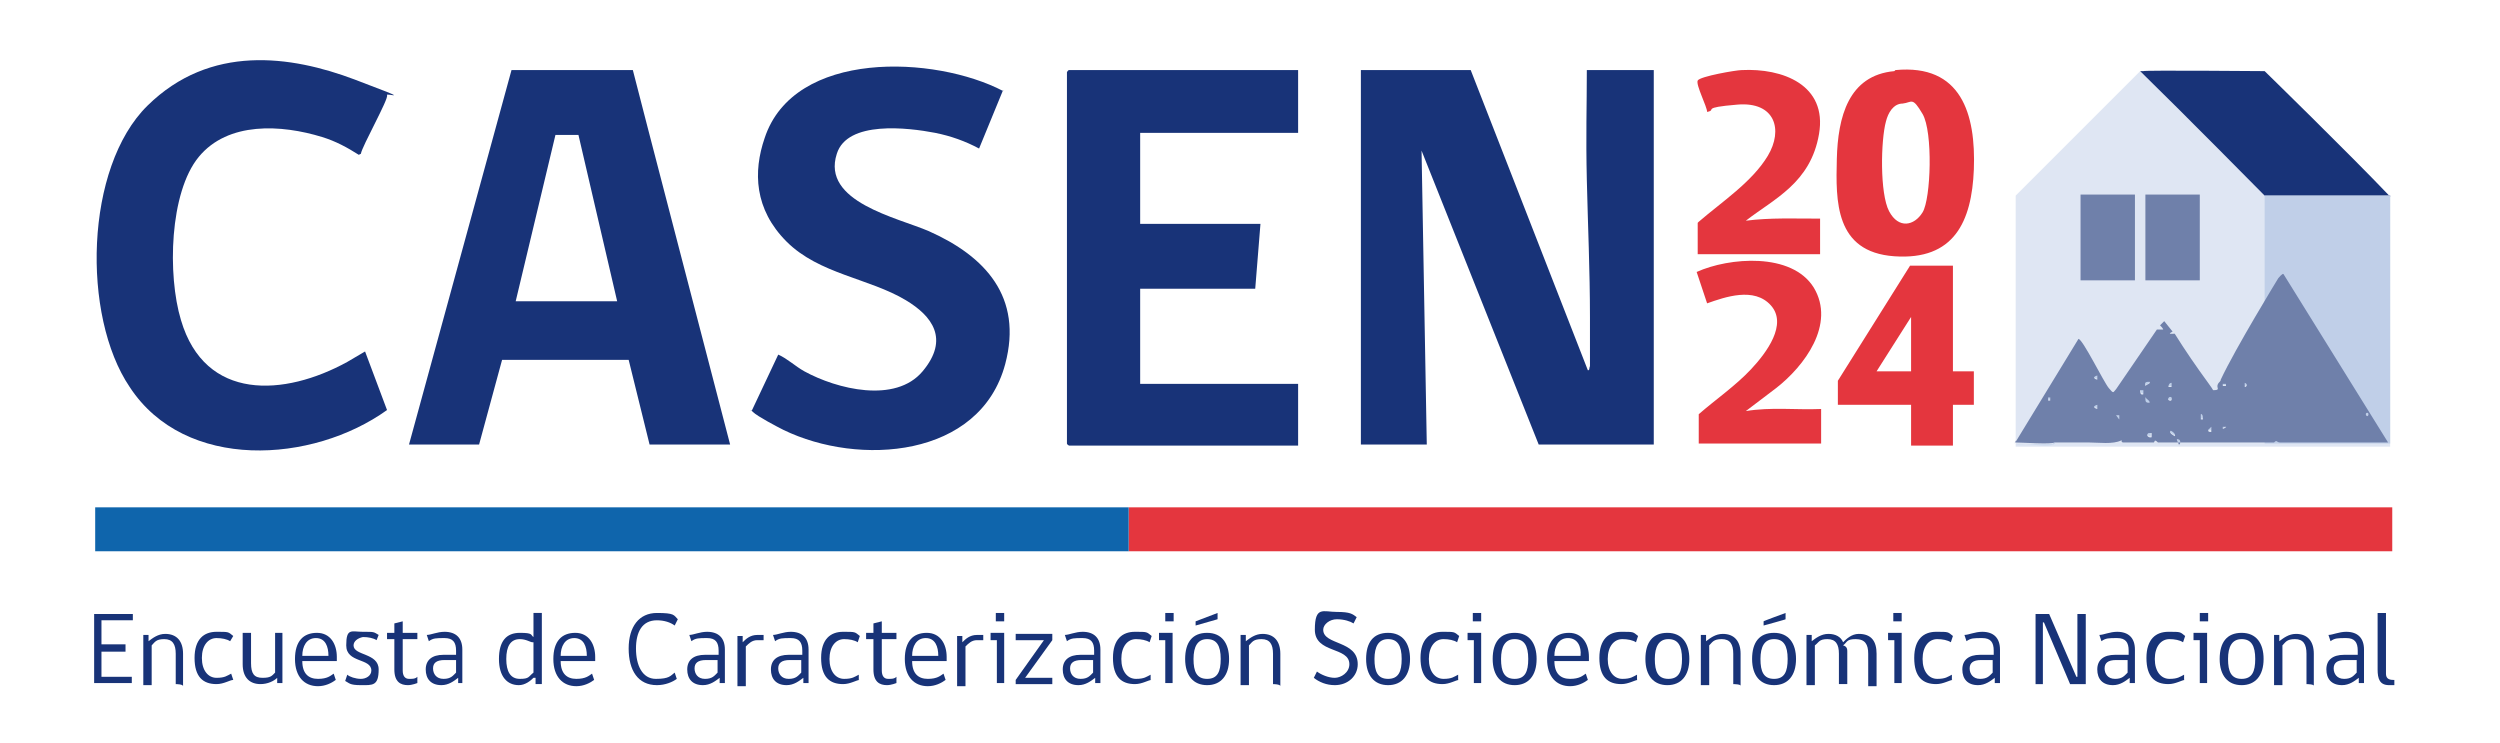
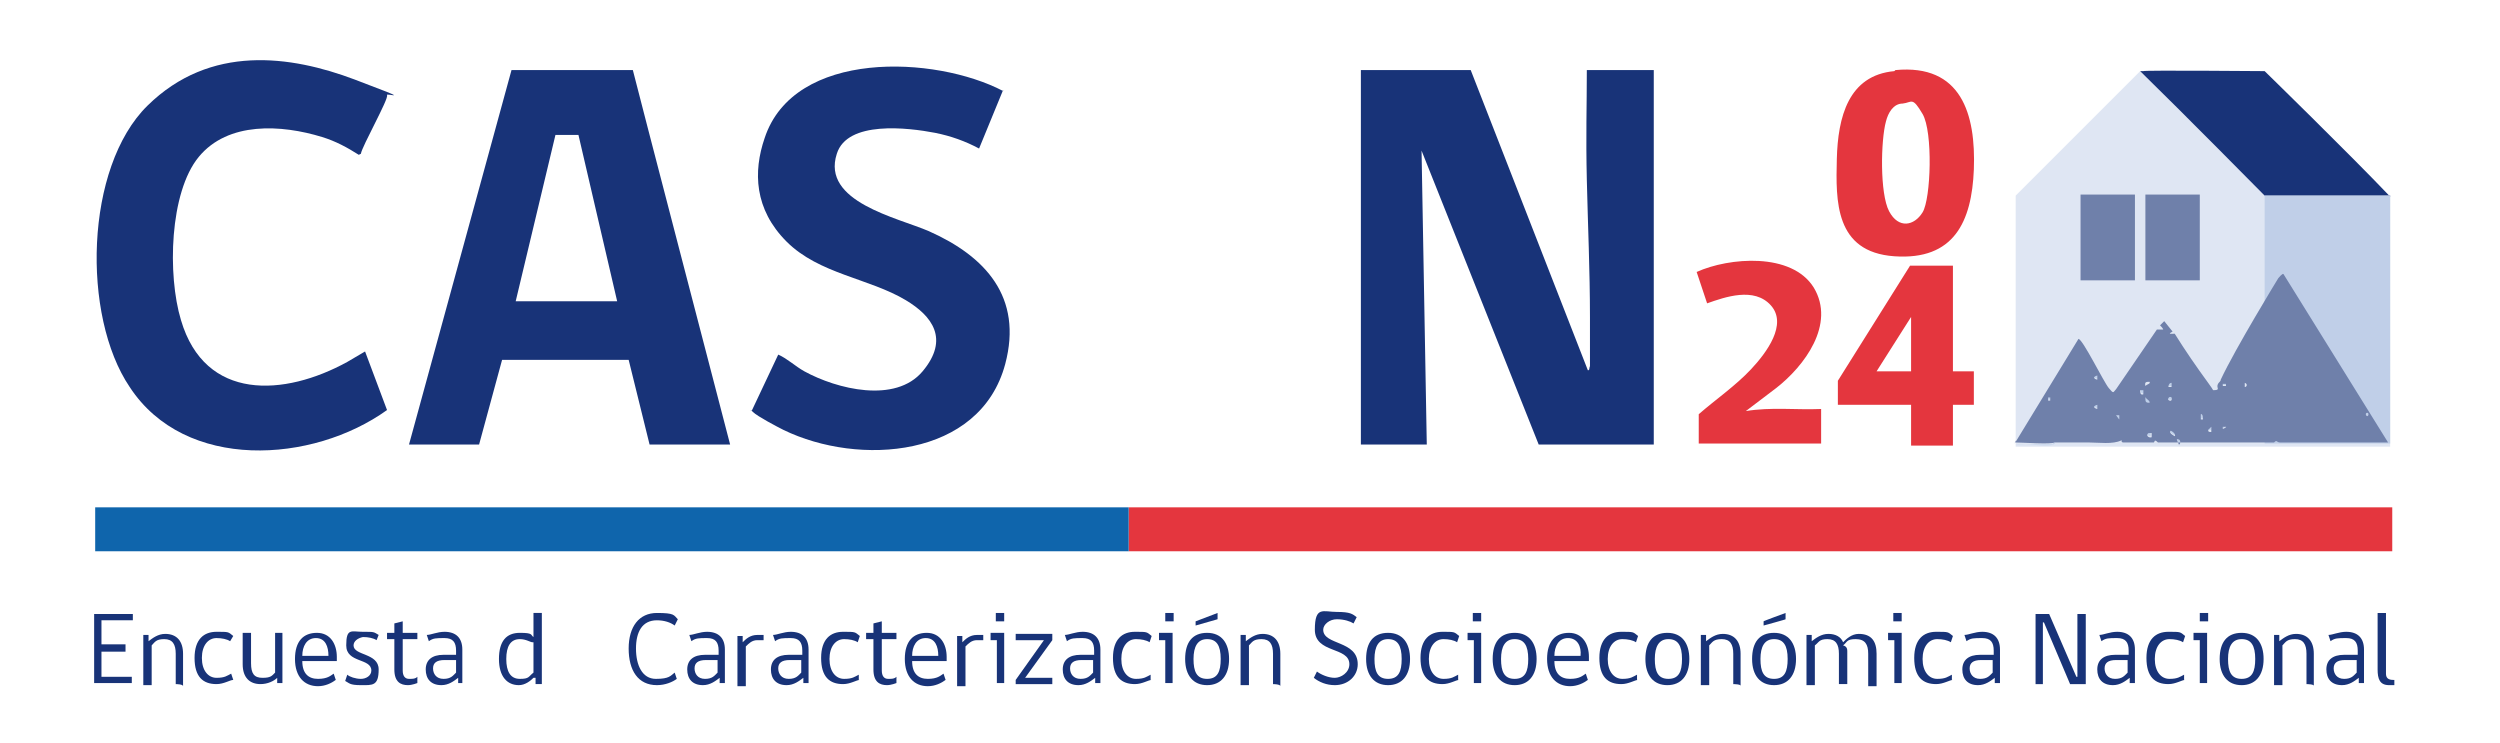
<svg xmlns="http://www.w3.org/2000/svg" id="Capa_1" version="1.1" viewBox="0 0 239 71">
  <defs>
    <style>
      .st0 {
        fill: #6f80aa;
      }

      .st1 {
        fill: #0f65ac;
      }

      .st2 {
        fill: #dfe6f3;
      }

      .st3 {
        fill: #bdcfea;
      }

      .st4 {
        fill: #183378;
      }

      .st5 {
        fill: #c0cfe8;
      }

      .st6 {
        fill: #e4363e;
      }
    </style>
  </defs>
  <g>
    <path class="st4" d="M9,65.4v-6.7h3.7v.6h-3v2.3h2.3v.7h-2.3v2.4h2.9v.6c0,0-3.6,0-3.6,0Z" />
    <path class="st4" d="M16.8,65.4v-2.9c0-.9-.3-1.4-1.1-1.4s-.9.3-1.2.6v3.8h-.8v-4.8h.5v.6c.4-.3.9-.7,1.6-.7,1.1,0,1.7.7,1.7,1.9v3.1c0-.2-.7-.2-.7-.2Z" />
    <path class="st4" d="M22.3,65c-.3,0-.9.4-1.6.4-1.3,0-2.1-.7-2.1-2.5s.9-2.5,2.1-2.5,1.1,0,1.6.4l-.3.5c-.3-.2-.8-.3-1.3-.3-.8,0-1.4.7-1.4,1.9s.6,1.9,1.4,1.9,1-.2,1.4-.4l.2.6Z" />
    <path class="st4" d="M26.5,65.4v-.6c-.3.3-.9.6-1.6.6-1,0-1.7-.6-1.7-1.9v-3h.8v2.9c0,1,.3,1.4,1.1,1.4s.9-.2,1.2-.5v-3.8h.7v4.8h-.5Z" />
    <path class="st4" d="M28.9,63.2c0,1.2.6,1.7,1.5,1.7s1.2-.3,1.5-.5l.2.6c-.4.3-1,.6-1.7.6-1.3,0-2.2-.9-2.2-2.6s.8-2.5,2.1-2.5,1.9,1.1,1.9,2.3v.4h-3.3ZM30.2,61c-.9,0-1.3.8-1.3,1.7h2.5c0-.9-.3-1.7-1.2-1.7Z" />
    <path class="st4" d="M33.8,61.7c0,1,2.4.7,2.4,2.3s-.6,1.5-1.7,1.5-1.1-.2-1.5-.4l.2-.6c.2.2.8.4,1.3.4s1-.3,1-.8c0-1.2-2.4-.7-2.4-2.4s.5-1.3,1.6-1.3,1,0,1.5.3l-.2.5c-.3-.2-.8-.3-1.3-.3-.5.1-.9.4-.9.8Z" />
    <path class="st4" d="M39,65.5c-.7,0-1.3-.3-1.3-1.5v-2.9h-.7v-.6h.7v-.9l.8-.2v1.1h1.4v.6h-1.4v3c0,.5.2.8.6.8s.6,0,.8-.2v.6c0,0-.5.2-.9.2Z" />
    <path class="st4" d="M43.8,65.4v-.6c-.4.3-.9.7-1.6.7-1,0-1.5-.6-1.5-1.5s.6-1.4,1.7-1.4h1.2v-.4c0-.8-.3-1.2-1.1-1.2s-1.1,0-1.5.3l-.2-.6c.4,0,1-.3,1.7-.3,1.1,0,1.7.6,1.7,1.7v3.2h-.4ZM43.6,63.1h-1.1c-.8,0-1.1.3-1.1.8s.3,1,1,1,.9-.3,1.2-.6c0,0,0-1.2,0-1.2Z" />
    <path class="st4" d="M51,64.8c-.3.3-.8.7-1.4.7-1.1,0-1.9-.8-1.9-2.5s.7-2.5,2-2.5,1,.2,1.3.4c0-.3,0-.5,0-.8v-1.5h.8v6.8h-.6v-.6ZM50.9,61.4c-.2,0-.6-.3-1.2-.3-.9,0-1.3.7-1.3,1.9s.4,1.9,1.3,1.9.8-.2,1.3-.6v-2.9h0Z" />
-     <path class="st4" d="M53.6,63.2c0,1.2.6,1.7,1.5,1.7s1.2-.3,1.5-.5l.2.6c-.4.3-1,.6-1.7.6-1.3,0-2.2-.9-2.2-2.6s.8-2.5,2.1-2.5,1.9,1.1,1.9,2.3v.4h-3.3ZM54.9,61c-.9,0-1.3.8-1.3,1.7h2.5c0-.9-.3-1.7-1.2-1.7Z" />
    <path class="st4" d="M62.8,65.5c-1.8,0-2.7-1.4-2.7-3.5s1-3.4,2.7-3.4,1.6.2,2,.6l-.3.6c-.4-.3-1-.5-1.7-.5-1.4,0-2,1.1-2,2.7s.6,2.9,1.9,2.9,1.4-.3,1.8-.6l.2.6c-.4.3-1.1.6-1.9.6Z" />
    <path class="st4" d="M68.8,65.4v-.6c-.4.3-.9.7-1.6.7-1,0-1.5-.6-1.5-1.5s.6-1.4,1.7-1.4h1.3v-.4c0-.8-.3-1.2-1.1-1.2s-1.1,0-1.5.3l-.2-.6c.4,0,1-.3,1.7-.3,1.1,0,1.7.6,1.7,1.7v3.2h-.5ZM68.6,63.1h-1.1c-.8,0-1.1.3-1.1.8s.3,1,1,1,.9-.3,1.2-.6v-1.2Z" />
    <path class="st4" d="M73,61.2c0,0-.3,0-.6,0-.5,0-.8.3-1.1.6v3.8h-.8v-4.8h.5v.6c.3-.3.7-.7,1.4-.7s.6,0,.6,0v.5Z" />
    <path class="st4" d="M76.8,65.4v-.6c-.4.3-.9.7-1.6.7-1,0-1.5-.6-1.5-1.5s.6-1.4,1.7-1.4h1.3v-.4c0-.8-.3-1.2-1.1-1.2s-1.1,0-1.5.3l-.2-.6c.4,0,1-.3,1.7-.3,1.1,0,1.7.6,1.7,1.7v3.2h-.5ZM76.6,63.1h-1.1c-.8,0-1.1.3-1.1.8s.3,1,1,1,.9-.3,1.2-.6v-1.2Z" />
    <path class="st4" d="M82.2,65c-.3,0-.9.4-1.6.4-1.3,0-2.1-.7-2.1-2.5s.9-2.5,2.1-2.5,1.1,0,1.6.4l-.2.6c-.3-.2-.8-.3-1.3-.3-.8,0-1.4.7-1.4,1.9s.6,1.9,1.4,1.9,1-.2,1.4-.4v.5Z" />
    <path class="st4" d="M84.8,65.5c-.7,0-1.3-.3-1.3-1.5v-2.9h-.7v-.6h.7v-.9l.8-.2v1.1h1.4v.6h-1.4v3c0,.5.2.8.6.8s.6,0,.8-.2v.6s-.5.2-.9.2Z" />
    <path class="st4" d="M87.2,63.2c0,1.2.6,1.7,1.5,1.7s1.2-.3,1.5-.5l.2.6c-.4.3-1,.6-1.7.6-1.3,0-2.2-.9-2.2-2.6s.8-2.5,2.1-2.5,1.9,1.1,1.9,2.3v.4h-3.3ZM88.5,61c-.9,0-1.3.8-1.3,1.7h2.5c0-.9-.3-1.7-1.2-1.7Z" />
    <path class="st4" d="M94,61.2c0,0-.3,0-.6,0-.5,0-.8.3-1.1.6v3.8h-.8v-4.8h.5v.6c.3-.3.7-.7,1.4-.7s.6,0,.6,0v.5Z" />
    <path class="st4" d="M95.3,65.4v-4.2h-.6v-.7h1.3v4.8h-.7ZM95.2,58.6h.8v.8h-.8v-.8Z" />
    <path class="st4" d="M98,64.8h2.6v.6h-3.5v-.4l2.7-3.8h-2.7v-.6h3.5v.6l-2.6,3.6Z" />
    <path class="st4" d="M104.7,65.4v-.6c-.4.3-.9.7-1.6.7-1,0-1.5-.6-1.5-1.5s.6-1.4,1.7-1.4h1.3v-.4c0-.8-.3-1.2-1.1-1.2s-1.1,0-1.5.3l-.2-.6c.4,0,1-.3,1.7-.3,1.1,0,1.7.6,1.7,1.7v3.2h-.5ZM104.5,63.1h-1.1c-.8,0-1.1.3-1.1.8s.3,1,1,1,.9-.3,1.2-.6v-1.2h0Z" />
    <path class="st4" d="M110.1,65c-.3,0-.9.4-1.6.4-1.3,0-2.1-.7-2.1-2.5s.9-2.5,2.1-2.5,1.1,0,1.6.4l-.2.6c-.3-.2-.8-.3-1.3-.3-.8,0-1.4.7-1.4,1.9s.6,1.9,1.4,1.9,1-.2,1.4-.4v.5Z" />
    <path class="st4" d="M111.4,65.4v-4.2h-.6v-.7h1.3v4.8h-.7ZM111.4,58.6h.8v.8h-.8v-.8Z" />
    <path class="st4" d="M117.5,63c0,1.6-.8,2.5-2.1,2.5s-2.1-.9-2.1-2.5.7-2.5,2.1-2.5,2.1,1,2.1,2.5ZM116.7,63c0-1.3-.4-1.9-1.3-1.9s-1.3.7-1.3,1.9.3,1.9,1.3,1.9,1.3-.7,1.3-1.9ZM114.3,59.8v-.4c0,0,2.1-.8,2.1-.8v.6c0,0-2.1.6-2.1.6Z" />
    <path class="st4" d="M121.7,65.4v-2.9c0-.9-.3-1.4-1.1-1.4s-.9.3-1.2.6v3.8h-.8v-4.8h.5v.6c.4-.3.9-.7,1.6-.7,1.1,0,1.7.7,1.7,1.9v3.1c0-.2-.7-.2-.7-.2Z" />
    <path class="st4" d="M127.6,65.5c-.8,0-1.5-.3-2-.7l.3-.6c.4.3,1.1.6,1.7.6s1.4-.5,1.4-1.3c0-1.7-3.3-1-3.3-3.3s.8-1.7,2.1-1.7,1.5.2,1.9.5l-.3.6c-.3-.2-.9-.4-1.6-.4s-1.3.5-1.3,1c0,1.5,3.3,1,3.3,3.3,0,1.1-.9,2-2.2,2Z" />
    <path class="st4" d="M134.8,63c0,1.6-.8,2.5-2.1,2.5s-2.1-.9-2.1-2.5.7-2.5,2.1-2.5,2.1,1,2.1,2.5ZM134,63c0-1.3-.4-1.9-1.3-1.9s-1.3.7-1.3,1.9.3,1.9,1.3,1.9,1.3-.7,1.3-1.9Z" />
    <path class="st4" d="M139.5,65c-.3,0-.9.4-1.6.4-1.3,0-2.1-.7-2.1-2.5s.9-2.5,2.1-2.5,1.1,0,1.6.4l-.2.6c-.3-.2-.8-.3-1.3-.3-.8,0-1.4.7-1.4,1.9s.6,1.9,1.4,1.9,1-.2,1.4-.4v.5Z" />
    <path class="st4" d="M140.9,65.4v-4.2h-.6v-.7h1.3v4.8h-.7ZM140.8,58.6h.8v.8h-.8v-.8Z" />
    <path class="st4" d="M146.9,63c0,1.6-.8,2.5-2.1,2.5s-2.1-.9-2.1-2.5.7-2.5,2.1-2.5,2.1,1,2.1,2.5ZM146.1,63c0-1.3-.4-1.9-1.3-1.9s-1.3.7-1.3,1.9.3,1.9,1.3,1.9,1.3-.7,1.3-1.9Z" />
    <path class="st4" d="M148.6,63.2c0,1.2.6,1.7,1.5,1.7s1.2-.3,1.5-.5l.2.6c-.4.3-1,.6-1.7.6-1.3,0-2.2-.9-2.2-2.6s.8-2.5,2.1-2.5,1.9,1.1,1.9,2.3v.4h-3.3ZM149.9,61c-.9,0-1.3.8-1.3,1.7h2.5c.1-.9-.3-1.7-1.2-1.7Z" />
    <path class="st4" d="M156.6,65c-.3,0-.9.4-1.6.4-1.3,0-2.1-.7-2.1-2.5s.9-2.5,2.1-2.5,1.1,0,1.6.4l-.2.6c-.3-.2-.8-.3-1.3-.3-.8,0-1.4.7-1.4,1.9s.6,1.9,1.4,1.9,1-.2,1.4-.4v.5Z" />
    <path class="st4" d="M161.5,63c0,1.6-.8,2.5-2.1,2.5s-2.1-.9-2.1-2.5.7-2.5,2.1-2.5,2.1,1,2.1,2.5ZM160.8,63c0-1.3-.4-1.9-1.3-1.9s-1.3.7-1.3,1.9.3,1.9,1.3,1.9,1.3-.7,1.3-1.9Z" />
    <path class="st4" d="M165.7,65.4v-2.9c0-.9-.3-1.4-1.1-1.4s-.9.3-1.2.6v3.8h-.8v-4.8h.5v.6c.4-.3.9-.7,1.6-.7,1.1,0,1.7.7,1.7,1.9v3.1c.1-.2-.7-.2-.7-.2Z" />
    <path class="st4" d="M171.7,63c0,1.6-.8,2.5-2.1,2.5s-2.1-.9-2.1-2.5.7-2.5,2.1-2.5,2.1,1,2.1,2.5ZM170.9,63c0-1.3-.4-1.9-1.3-1.9s-1.3.7-1.3,1.9.3,1.9,1.3,1.9,1.3-.7,1.3-1.9ZM168.6,59.8v-.4c-.1,0,2.1-.8,2.1-.8v.6c.1,0-2.1.6-2.1.6Z" />
    <path class="st4" d="M176.6,62.3v3.1h-.8v-2.9c0-.9-.3-1.4-1.1-1.4s-.8.3-1.2.6v3.8h-.8v-4.8h.5v.6c.4-.3.9-.7,1.6-.7s1.2.3,1.4.8c.3-.3.8-.8,1.5-.8,1.2,0,1.7.7,1.7,1.9v3.1h-.8v-3.1c0-.9-.3-1.4-1.2-1.4s-.8.3-1.2.6c.4.1.4.4.4.6Z" />
    <path class="st4" d="M181.1,65.4v-4.2h-.6v-.7h1.3v4.8h-.7ZM181,58.6h.8v.8h-.8v-.8Z" />
    <path class="st4" d="M186.7,65c-.3,0-.9.4-1.6.4-1.3,0-2.1-.7-2.1-2.5s.9-2.5,2.1-2.5,1.1,0,1.6.4l-.2.6c-.3-.2-.8-.3-1.3-.3-.8,0-1.4.7-1.4,1.9s.6,1.9,1.4,1.9,1-.2,1.4-.4v.5Z" />
    <path class="st4" d="M190.7,65.4v-.6c-.4.3-.9.7-1.6.7-1,0-1.5-.6-1.5-1.5s.6-1.4,1.7-1.4h1.3v-.4c0-.8-.3-1.2-1.1-1.2s-1.1,0-1.5.3l-.2-.6c.4,0,1-.3,1.7-.3,1.1,0,1.7.6,1.7,1.7v3.2h-.5ZM190.5,63.1h-1.1c-.8,0-1.1.3-1.1.8s.3,1,1,1,.9-.3,1.2-.6v-1.2h0Z" />
    <path class="st4" d="M197.9,65.4l-2.5-5.9h-.1v5.9h-.7v-6.7h1.3l2.6,6h.1v-6h.8v6.7h-1.5Z" />
    <path class="st4" d="M203.6,65.4v-.6c-.4.3-.9.7-1.6.7-1,0-1.5-.6-1.5-1.5s.6-1.4,1.7-1.4h1.3v-.4c0-.8-.3-1.2-1.1-1.2s-1.1,0-1.5.3l-.2-.6c.4,0,1-.3,1.7-.3,1.1,0,1.7.6,1.7,1.7v3.2h-.5ZM203.4,63.1h-1.1c-.8,0-1.1.3-1.1.8s.3,1,1,1,.9-.3,1.2-.6v-1.2h0Z" />
    <path class="st4" d="M208.9,65c-.3,0-.9.4-1.6.4-1.3,0-2.1-.7-2.1-2.5s.9-2.5,2.1-2.5,1.1,0,1.6.4l-.2.6c-.3-.2-.8-.3-1.3-.3-.8,0-1.4.7-1.4,1.9s.6,1.9,1.4,1.9,1-.2,1.4-.4v.5Z" />
    <path class="st4" d="M210.3,65.4v-4.2h-.6v-.7h1.3v4.8h-.7ZM210.3,58.6h.8v.8h-.8v-.8Z" />
    <path class="st4" d="M216.4,63c0,1.6-.8,2.5-2.1,2.5s-2.1-.9-2.1-2.5.7-2.5,2.1-2.5,2.1,1,2.1,2.5ZM215.6,63c0-1.3-.4-1.9-1.3-1.9s-1.3.7-1.3,1.9.3,1.9,1.3,1.9,1.3-.7,1.3-1.9Z" />
    <path class="st4" d="M220.5,65.4v-2.9c0-.9-.3-1.4-1.1-1.4s-.9.3-1.2.6v3.8h-.8v-4.8h.5v.6c.4-.3.9-.7,1.6-.7,1.1,0,1.7.7,1.7,1.9v3.1c.1-.2-.7-.2-.7-.2Z" />
    <path class="st4" d="M225.5,65.4v-.6c-.4.3-.9.7-1.6.7-1,0-1.5-.6-1.5-1.5s.6-1.4,1.7-1.4h1.3v-.4c0-.8-.3-1.2-1.1-1.2s-1.1,0-1.5.3l-.2-.6c.4,0,1-.3,1.7-.3,1.1,0,1.7.6,1.7,1.7v3.2h-.5ZM225.3,63.1h-1.1c-.8,0-1.1.3-1.1.8s.3,1,1,1,.9-.3,1.2-.6v-1.2h0Z" />
    <path class="st4" d="M227.3,64.1v-5.5h.8v5.8c0,.4.2.6.7.6h.1v.5s-.2,0-.5,0c-.9,0-1.1-.6-1.1-1.5Z" />
  </g>
  <g>
    <path class="st4" d="M140.6,6.7l11.2,28.7c.2,0,.1-.2.2-.4,0-1.5,0-3.2,0-4.7,0-4.4-.2-8.8-.3-13.1s0-7,0-10.5h6.4v35.8h-11l-11.2-28.1.5,28.1h-6.3V6.7h10.7Z" />
    <path class="st2" d="M228.5,18.7h-.3l-10.2-1.1-13.4-10.8-11.9,11.9v24s0,0,0,0h35.8v-24ZM203.1,42.6h2.3c-.8,0-2,0-2.3,0Z" />
    <path class="st4" d="M69.8,42.5h-7.7l-2-8.1h-12.1c0,0-2.2,8.1-2.2,8.1h-6.7L48.9,6.7h11.6c0,.1,9.3,35.8,9.3,35.8ZM49.3,28.8h9.7l-3.7-15.9h-2.2s-3.8,15.9-3.8,15.9Z" />
    <path class="st6" d="M107.9,48.5h120.8v4.2c-40.3,0-80.5,0-120.8,0v-4.2Z" />
-     <path class="st4" d="M124.1,6.7v6h-15.1v8.7h11.5l-.5,6.2h-11v9.1h15.1v5.9h-21.9s-.2-.1-.2-.2V6.9s.1-.2.2-.2h21.9Z" />
    <path class="st4" d="M95.9,8.6l-2.3,5.6c-1.3-.7-2.7-1.2-4.2-1.5-2.6-.5-8.4-1.2-9.4,2-1.5,4.6,5.8,6.1,8.8,7.4,5.4,2.4,9,6.3,7.3,12.7-2.4,9-14,9.8-21.2,6.3-.6-.3-2.5-1.3-2.9-1.7s-.2,0-.1-.2l2.5-5.3c.9.4,1.6,1.1,2.5,1.6,3.1,1.7,8.7,3.1,11.3,0s.9-5.3-1.6-6.8c-3.5-2.1-8.3-2.5-11.4-5.6s-3.2-6.7-2.1-9.9c2.8-8.5,16.3-7.9,22.8-4.5Z" />
    <path class="st4" d="M34.3,14.8c-1.1-.7-2.2-1.3-3.5-1.7-3.9-1.2-9-1.5-11.8,1.9s-3,11.3-1.7,15.6c2.3,7.8,9.9,7.3,15.9,4l1.7-1,2.1,5.6c-7.1,5.1-19.3,5.9-24.6-2.2-4.6-6.8-4.3-21,1.7-26.9s13.7-4.8,19.8-2.5,2.9,1.2,3.1,1.5-2.4,4.9-2.5,5.6Z" />
    <path class="st1" d="M107.9,48.5v4.2c-32.9,0-65.9,0-98.8,0v-4.2c32.9,0,65.9,0,98.8,0Z" />
    <path class="st6" d="M181.2,6.7c6.3-.6,7.7,4.2,7.5,9.5-.2,5-1.9,8.7-7.6,8.3s-5.6-5.3-5.5-9.3,1.1-8,5.5-8.4ZM181.9,9.9c-.9,0-1.4.9-1.6,1.7-.5,1.8-.6,6.9.3,8.6s2.4,1.4,3.2.1,1-7.7,0-9.4-1-1.1-1.9-1Z" />
    <path class="st4" d="M228.5,18.7c-4,0-12,0-12,0,0,0-7.9-8-11.9-11.9h.3c0-.1,11.6,0,11.6,0,0,0,8.1,7.9,12,12Z" />
    <path class="st6" d="M186.7,25.3v10.2h2v3.2h-2v3.9h-4v-3.9h-7v-2.3l6.9-11h4.1ZM182.7,35.5v-5.2l-3.3,5.2h3.3Z" />
-     <path class="st6" d="M162.4,21.2c2.2-1.9,5.1-3.8,6.6-6.3s.7-5.2-2.9-4.9-1.9.5-2.9.7c0-.5-1.1-2.6-.9-3s3.7-1,4.2-1c3.9-.2,8.2,1.4,7.4,6.1s-4.3,6.2-7,8.3c2.3-.3,4.7-.2,7.1-.2v3.4h-11.7v-3Z" />
    <path class="st6" d="M162.4,39.6c1.6-1.4,3.5-2.7,5-4.3s3.5-4.3,1.9-6.1-4.4-.8-6.1-.2l-1-3c3.1-1.4,9.1-1.9,11.2,1.5,2.1,3.5-.9,7.5-3.6,9.6l-2.9,2.2c2.4-.4,4.8-.1,7.2-.2v3.3h-11.7v-2.9Z" />
    <path class="st3" d="M192.6,42.5c.6-.1,3.4.2,3.7,0s0-.2,0-.2,0,.1,0,.2c.1,0,2.7,0,3.2,0h-7Z" />
    <path class="st3" d="M208.1,41.9c.3,0,.4.5.2.5l-.2-.5Z" />
    <path class="st3" d="M205.6,41.3v.4c-.2,0-.5-.2-.2-.4h.2Z" />
    <path class="st3" d="M205.2,38.1c.1.1.3.1.3.4-.4,0-.5-.1-.4-.5.2,0,0,.1.1.2Z" />
    <path class="st3" d="M207.9,41.6s-.6-.3-.4-.5.6.3.4.5Z" />
    <path class="st3" d="M204.9,37.2v.4c-.3,0-.2-.2-.3-.4h.3Z" />
    <path class="st3" d="M207.6,36.5v.4s-.3,0-.3,0c0-.2,0-.5.3-.4Z" />
-     <path class="st3" d="M205.5,36.4c0,.3-.2.3-.4.4,0-.3,0-.5.4-.4Z" />
    <path class="st3" d="M211.4,41.1c-.2,0-.4,0-.3-.2l.3-.3v.4Z" />
    <path class="st3" d="M210.6,40h-.2s0-.5,0-.5c.1,0,.2.5.2.5Z" />
    <path class="st3" d="M200.5,39c-.4-.1-.4-.3,0-.4v.4Z" />
    <path class="st3" d="M207.6,37.9s0,.4-.2.3c-.4-.1,0-.5.2-.3Z" />
    <path class="st3" d="M202.6,39.7s0,.4,0,.4l-.3-.4c0,0,.3,0,.3,0Z" />
    <path class="st3" d="M200.5,36.2c-.4-.1-.4-.3,0-.4v.4Z" />
    <rect class="st3" x="195.8" y="37.9" width=".2" height=".3" />
    <path class="st3" d="M212.8,40.7s-.2.3-.3.2v-.3s.3.1.3.1Z" />
    <rect class="st3" x="212.5" y="36.6" width=".3" height=".2" />
-     <path class="st3" d="M214.6,36.9v-.4c.3.2.2.3,0,.4Z" />
    <path class="st3" d="M226.4,39.5c.1.1,0,.3-.2.2s0-.3.2-.2Z" />
    <rect class="st0" x="205.1" y="18.6" width="5.2" height="8.2" />
    <rect class="st5" x="216.5" y="18.7" width="12" height="23.7" />
    <rect class="st0" x="198.9" y="18.6" width="5.2" height="8.2" />
    <path class="st0" d="M192.6,42.4l6.1-10c.4,0,2.4,4.1,2.9,4.7s.4.4.7.1l3.9-5.7h.6c0-.1-.3-.4-.3-.4l.4-.4.8,1c-.6.3,0,.2.2.2,1,1.6,2.1,3.2,3.2,4.7s.2.7.5.7c.7,0,.3-.2.4-.5s.3-.3.3-.5c1.4-3,5.5-9.7,5.5-9.7,0,0,.4-.5.5-.4l10,16.1h-10.3c-.4,0-.3-.3-.6,0h-11.1c-.4-.4-.3,0-.4,0-.1,0-2.6,0-2.9,0s-.1-.3-.2-.2c-.8.4-2.2.2-3.1.2s0,0-.1,0c-.4,0-3,0-3.2,0s0-.2,0-.2,0,.1,0,.2c-.3.2-3.1,0-3.7,0v-.2ZM200.5,36.3v-.4c-.4.1-.4.3,0,.4ZM205.5,36.5c-.3,0-.5,0-.4.4.2-.2.5-.2.4-.4ZM207.6,36.6c-.2,0-.3.2-.3.4h.3s0-.4,0-.4ZM214.6,37c.2,0,.3-.3,0-.4v.4ZM212.8,36.7h-.3v.2h.3v-.2ZM204.9,37.3h-.3c0,.2,0,.5.3.4v-.4ZM196,38h-.2v.3h.2v-.3ZM205.2,38.2c0,0,0-.2-.1-.2,0,.4,0,.5.4.5,0-.2-.1-.2-.3-.4ZM207.6,38c-.2-.2-.5.2-.2.3s.2-.3.2-.3ZM200.5,39.1v-.4c-.4.1-.4.3,0,.4ZM210.6,40.1s0-.6-.2-.5v.5s.2,0,.2,0ZM226.4,39.5c-.1-.1-.3,0-.2.2s.3,0,.2-.2ZM202.6,39.7s-.2,0-.3,0l.3.4c0,0,0-.4,0-.4ZM212.8,40.8h-.3c0-.1,0,.2,0,.2.1,0,.4-.2.3-.2ZM211.4,41.2v-.4c0,0-.3.3-.3.3,0,.2.1.2.3.2ZM207.9,41.7c.2-.2-.4-.6-.4-.5-.2.2.4.5.4.5ZM205.6,41.4h-.2c-.3.2,0,.5.3.4v-.4ZM208.1,42l.2.5c.2,0,.2-.6-.2-.5Z" />
  </g>
</svg>